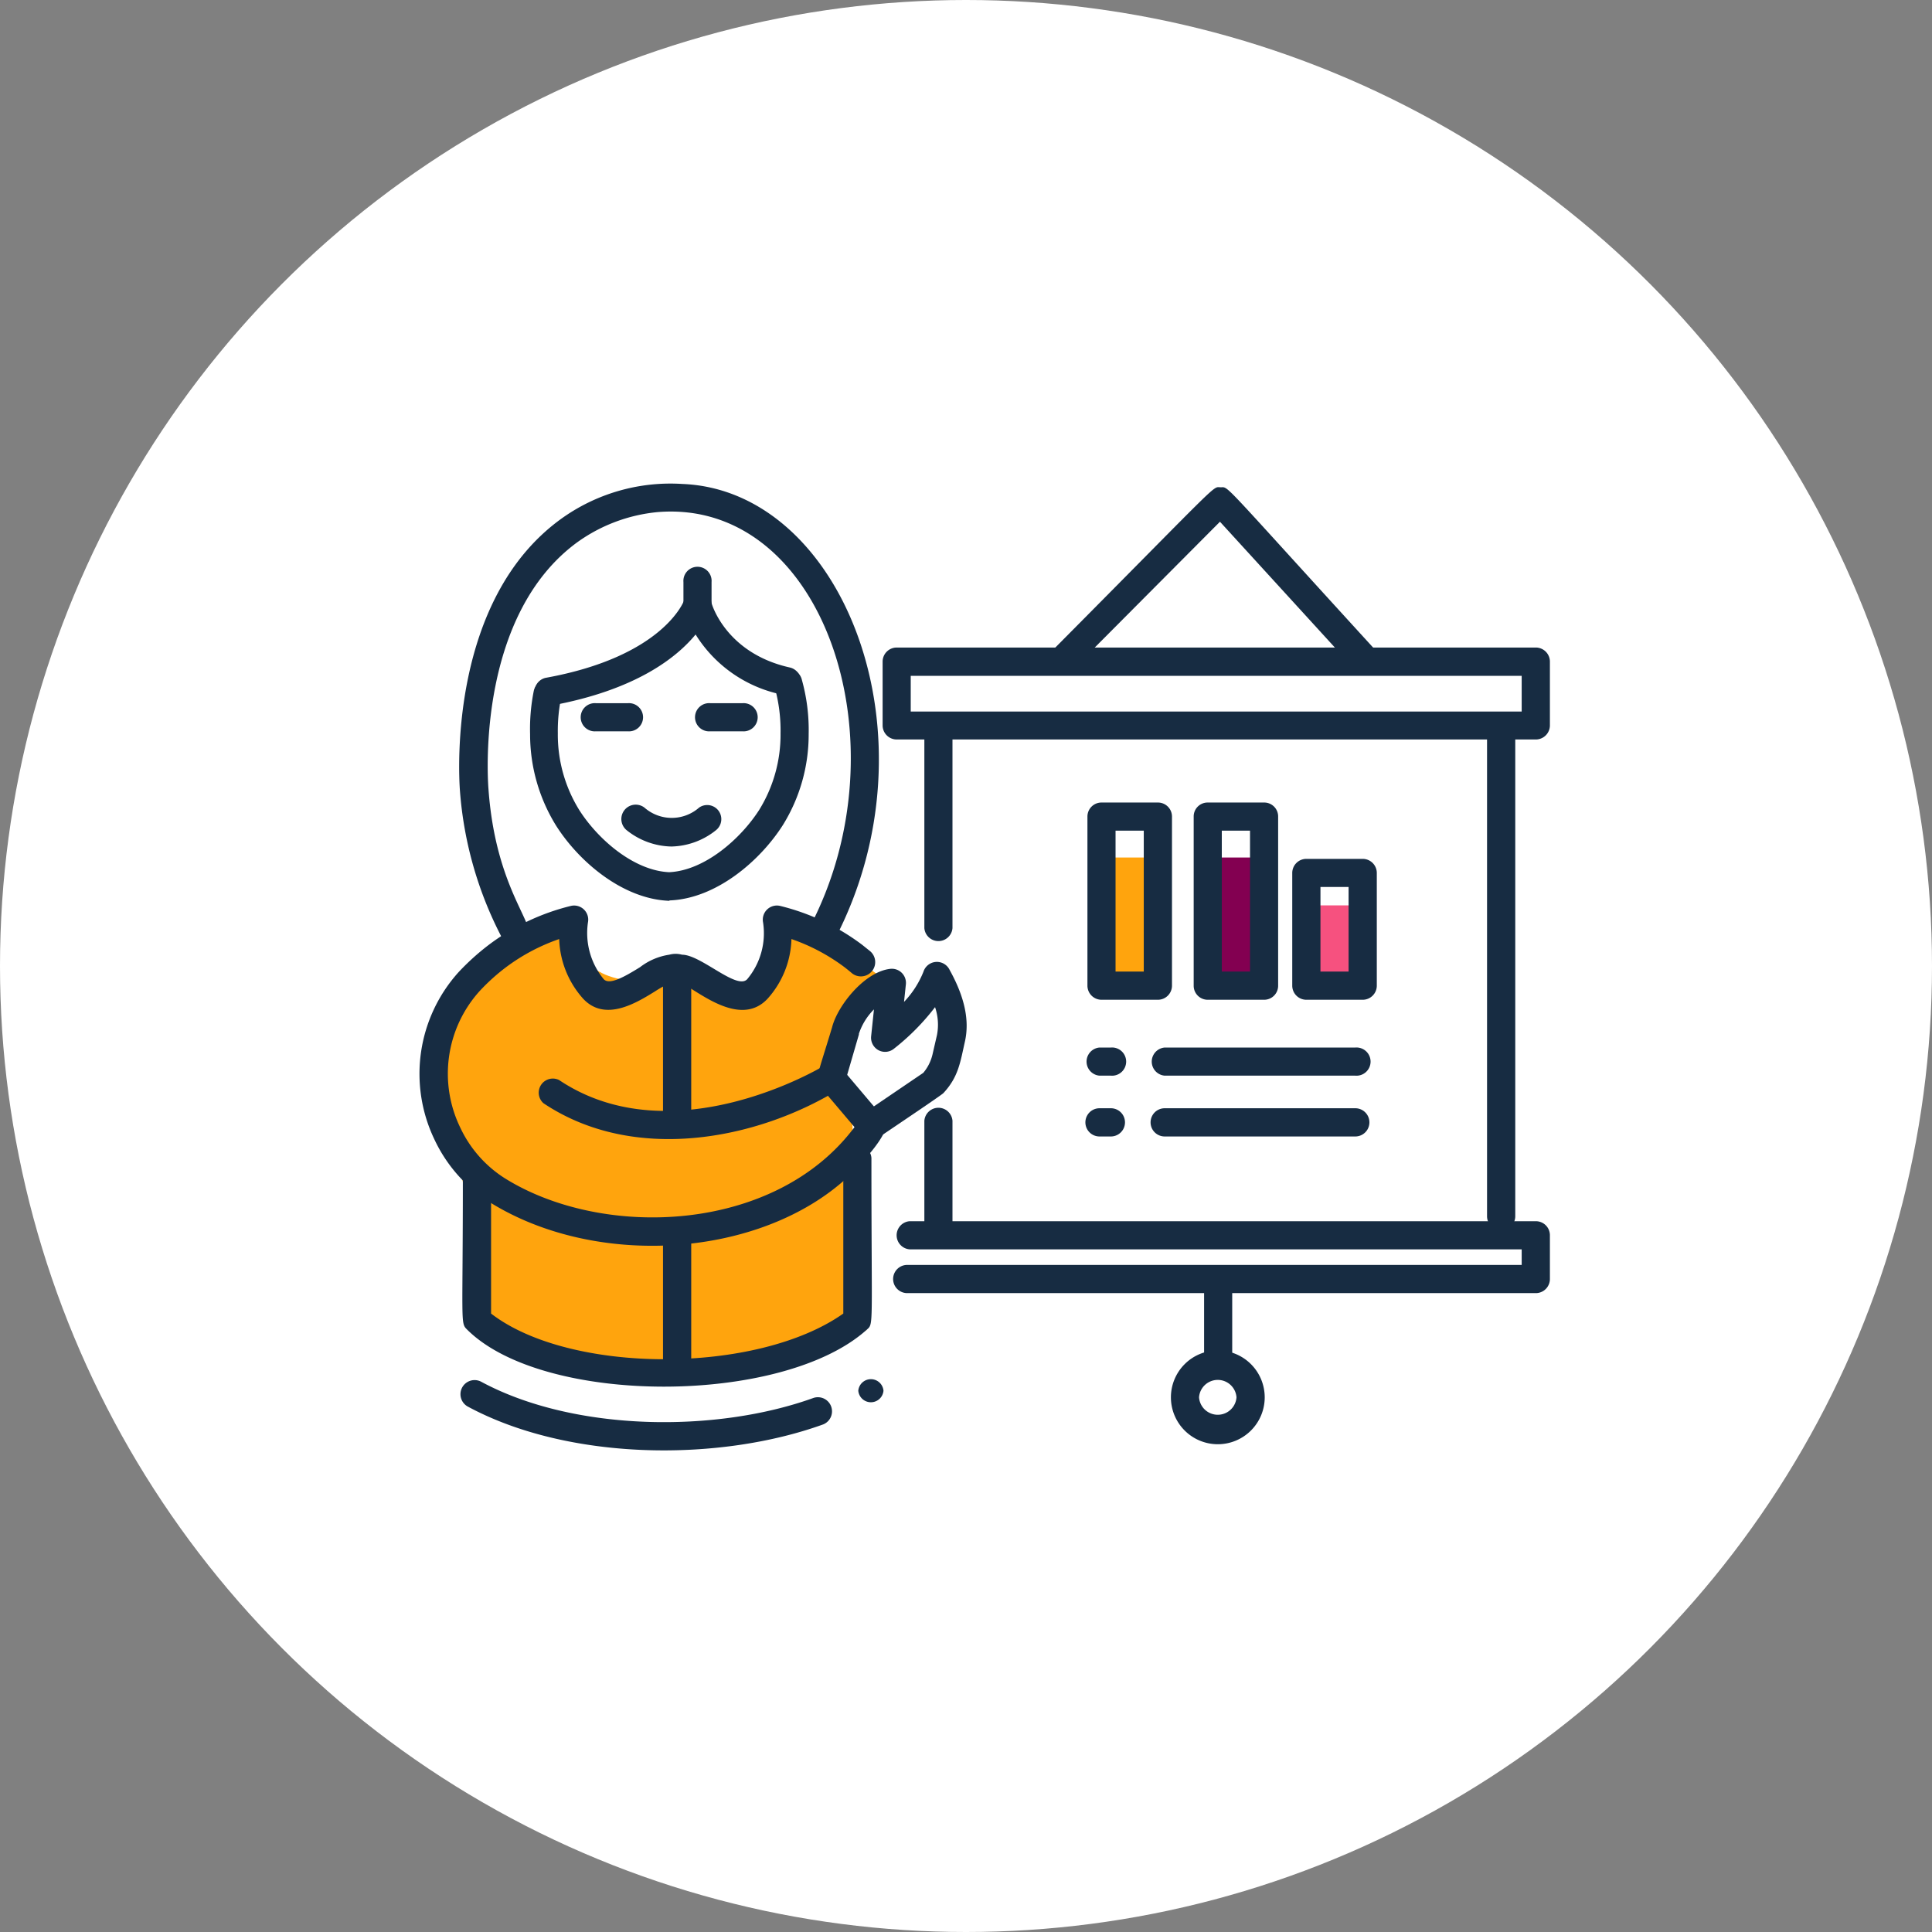
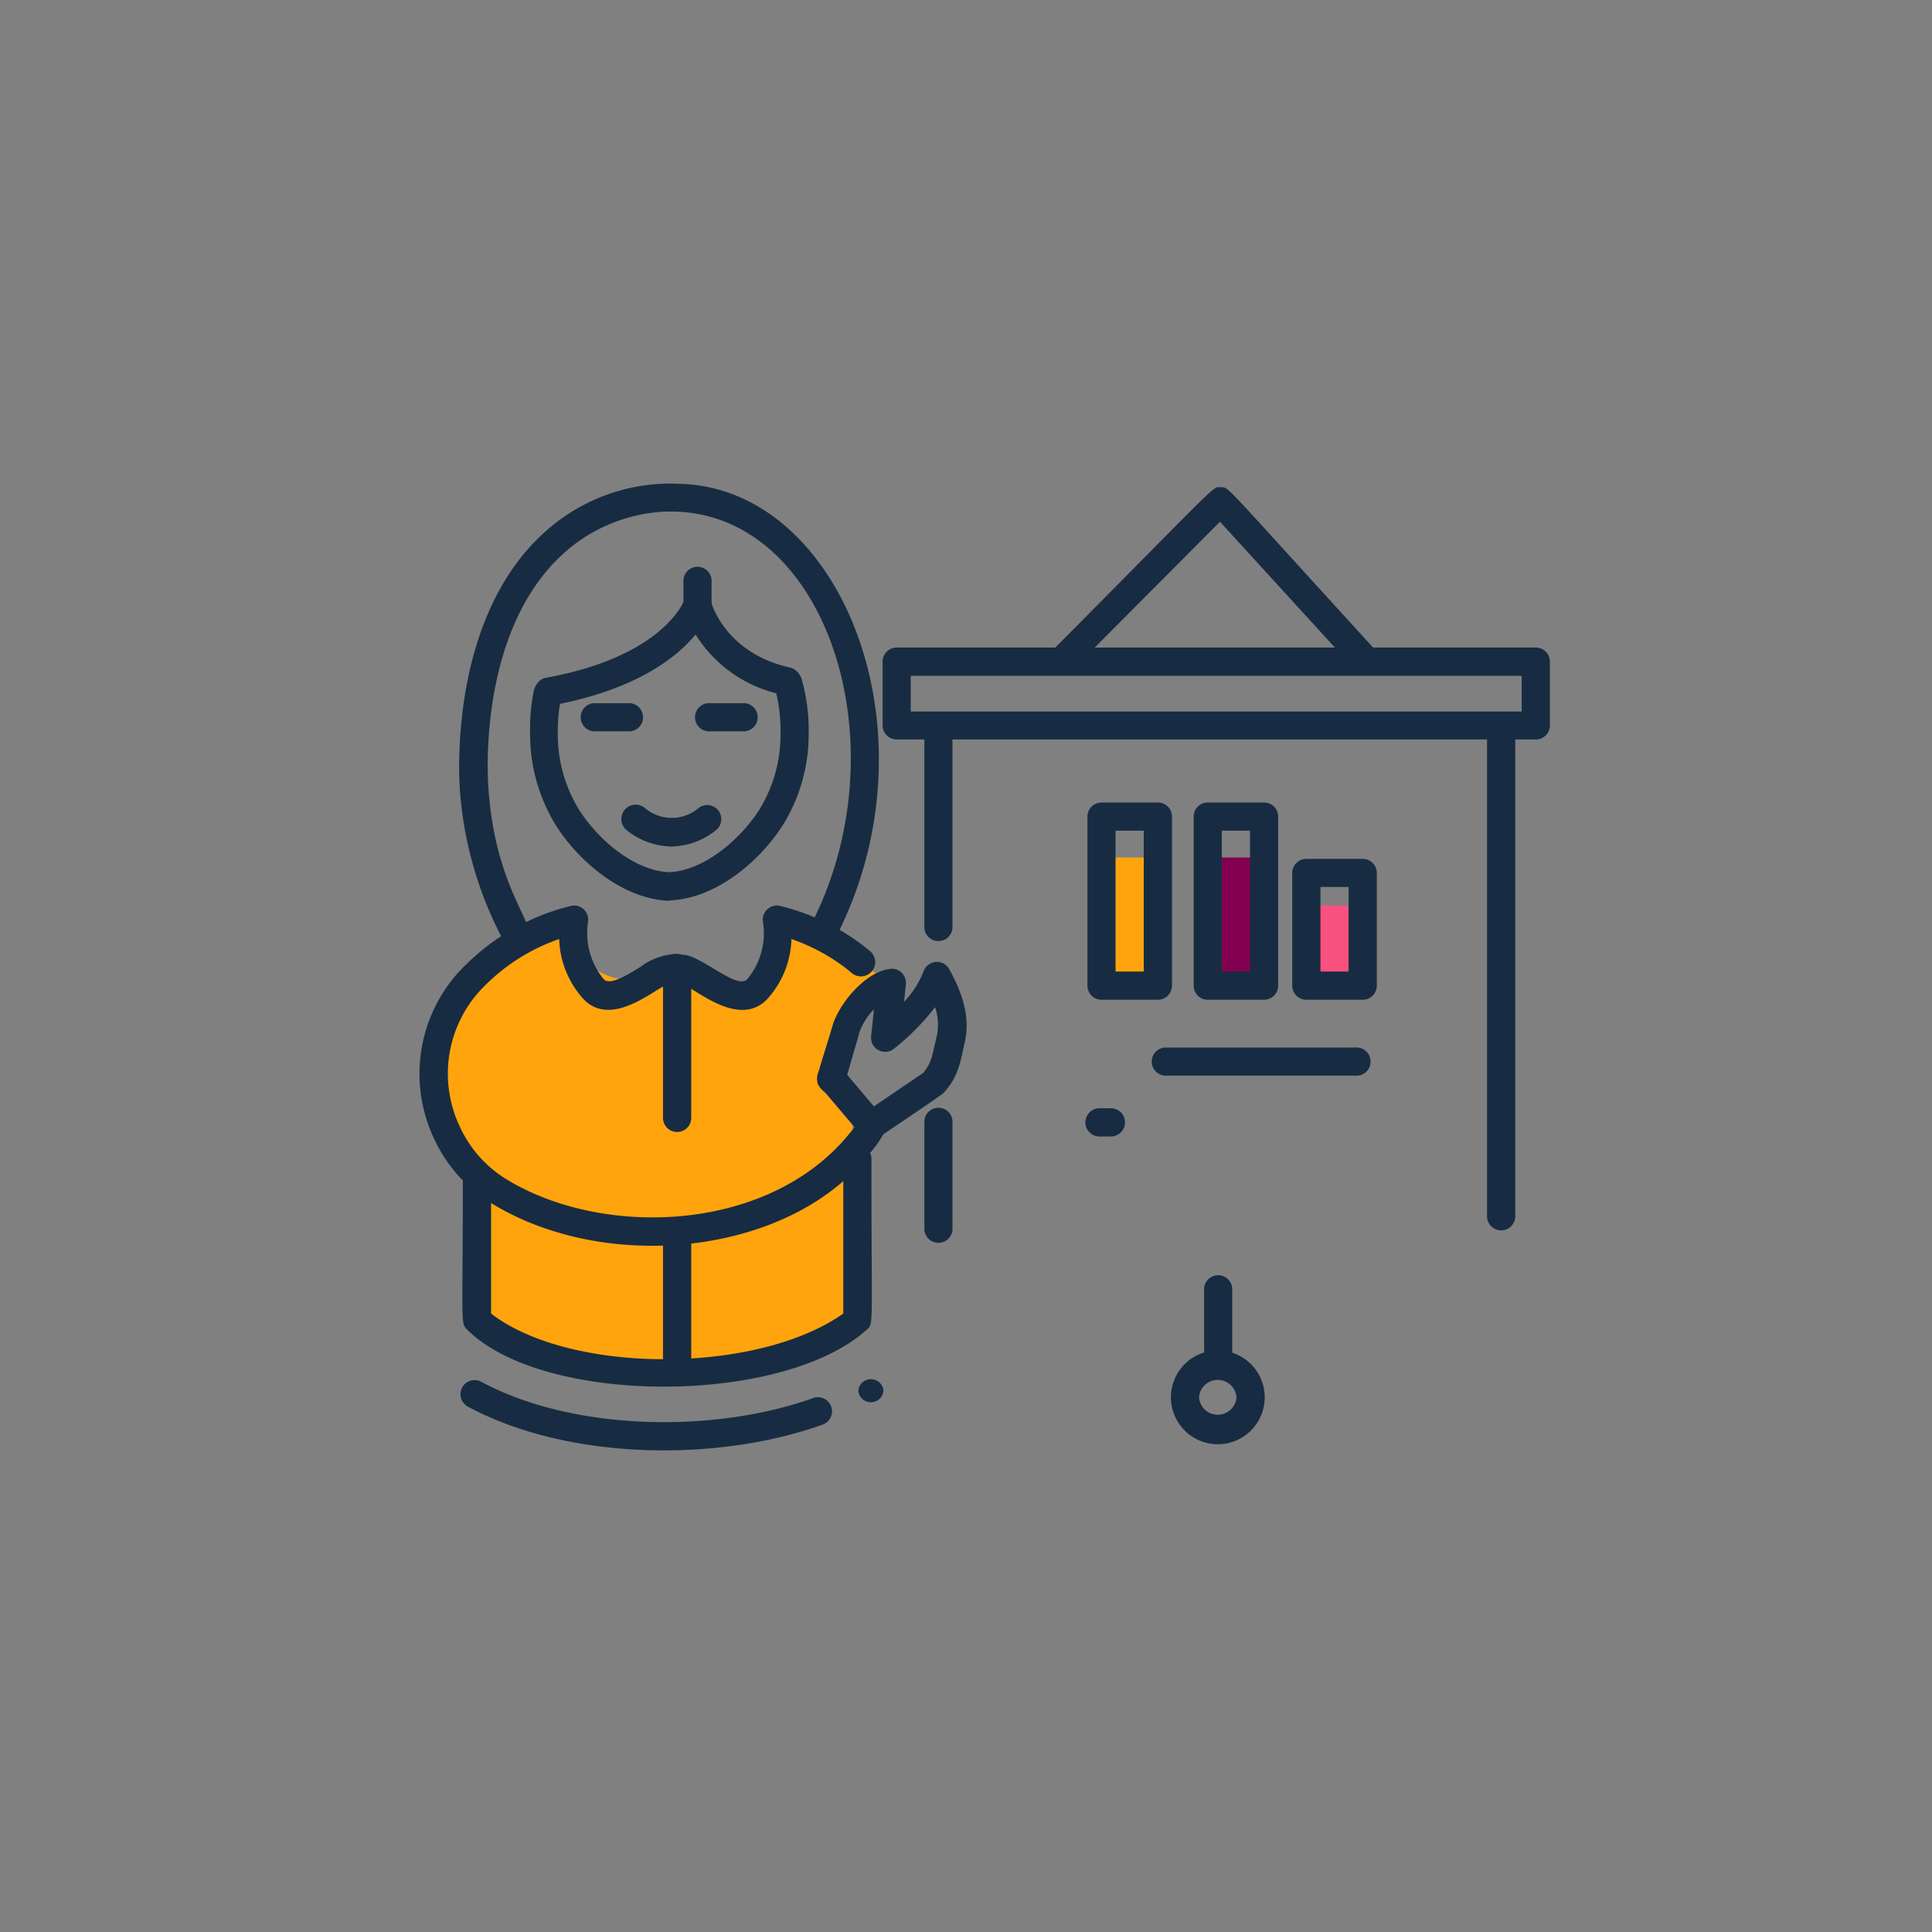
<svg xmlns="http://www.w3.org/2000/svg" id="Calque_1" data-name="Calque 1" viewBox="0 0 198.56 198.56">
  <rect x="0" y="0" width="198.56" height="198.56" fill="#808080" stroke="none" />
  <defs>
    <style>.cls-1{fill:#fff;}.cls-2{fill:#ffa40d;}.cls-3{fill:#830051;}.cls-4{fill:#f6517f;}.cls-5{fill:#172c42;}</style>
  </defs>
-   <circle class="cls-1" cx="99.28" cy="99.28" r="99.28" />
  <rect class="cls-2" x="113.62" y="88.13" width="5.31" height="13.78" />
  <rect class="cls-3" x="124.43" y="88.13" width="5.31" height="13.78" />
  <rect class="cls-4" x="134.46" y="93.05" width="5.31" height="8.86" />
  <path class="cls-2" d="M89.06,136.7l-1.66-24c-3.13-.89,0-10.94,2-10.06h0L91.63,101c-5.22-2.72-2.77-4.74-8.49-4.36,0,0-2-2-2-2s-4.32,7-4.34,7c-3.42,2.56-3.26-1.36-7.64-.93-9.18.91-8.64-2.54-12.06-5.14-7.88,1.72-11.83,5.92-11.83,13.52L50.45,137,66,141.85Z" />
  <path class="cls-5" d="M157.84,76H92.16a1.45,1.45,0,0,1-1.45-1.45V68a1.45,1.45,0,0,1,1.45-1.45h65.68A1.45,1.45,0,0,1,159.29,68v6.55A1.45,1.45,0,0,1,157.84,76ZM93.6,73.13h62.79V69.46H93.6Z" />
-   <path class="cls-5" d="M157.84,132.9H93.24a1.45,1.45,0,0,1,0-2.9h63.15v-1.6H93.48a1.45,1.45,0,0,1,0-2.89h64.36a1.44,1.44,0,0,1,1.45,1.44v4.5A1.45,1.45,0,0,1,157.84,132.9Z" />
  <path class="cls-5" d="M95,95.39V75.32a1.45,1.45,0,0,1,2.89,0V95.39A1.45,1.45,0,0,1,95,95.39Z" />
  <path class="cls-5" d="M95,126.4V115.18a1.45,1.45,0,0,1,2.89,0V126.4A1.45,1.45,0,0,1,95,126.4Z" />
  <path class="cls-5" d="M152.83,125V75.32a1.45,1.45,0,0,1,2.9,0V125A1.45,1.45,0,0,1,152.83,125Z" />
  <path class="cls-5" d="M139.08,68.62l-13.7-15-14.93,15a1.45,1.45,0,0,1-2.06-2c17.41-17.53,16.17-16.55,17.06-16.54s-.19-.88,15.77,16.58a1.45,1.45,0,1,1-2.14,2Z" />
  <path class="cls-5" d="M123.75,140.24v-7.85a1.45,1.45,0,0,1,2.89,0v7.85A1.45,1.45,0,0,1,123.75,140.24Z" />
-   <path class="cls-5" d="M114.2,110.55H113a1.45,1.45,0,0,1,0-2.89h1.17a1.45,1.45,0,1,1,0,2.89Z" />
  <path class="cls-5" d="M139.29,110.55H119.7a1.45,1.45,0,0,1,0-2.89h19.59a1.45,1.45,0,1,1,0,2.89Z" />
  <path class="cls-5" d="M114.2,116.8H113a1.45,1.45,0,0,1,0-2.9h1.17a1.45,1.45,0,1,1,0,2.9Z" />
-   <path class="cls-5" d="M139.29,116.8H119.7a1.45,1.45,0,0,1,0-2.9h19.59a1.45,1.45,0,0,1,0,2.9Z" />
  <path class="cls-5" d="M140.05,102.75h-5.79a1.45,1.45,0,0,1-1.45-1.45V89.72a1.45,1.45,0,0,1,1.45-1.45h5.79a1.45,1.45,0,0,1,1.45,1.45V101.3A1.45,1.45,0,0,1,140.05,102.75Zm-4.34-2.9h2.89V91.16h-2.89Z" />
  <path class="cls-5" d="M129.92,102.75h-5.8a1.44,1.44,0,0,1-1.44-1.45V83.92a1.43,1.43,0,0,1,1.44-1.44h5.8a1.43,1.43,0,0,1,1.44,1.44V101.3A1.44,1.44,0,0,1,129.92,102.75Zm-4.35-2.9h2.9V85.37h-2.9Z" />
  <path class="cls-5" d="M119,102.75h-5.79a1.45,1.45,0,0,1-1.45-1.45V83.92a1.44,1.44,0,0,1,1.45-1.44H119a1.44,1.44,0,0,1,1.45,1.44V101.3A1.45,1.45,0,0,1,119,102.75Zm-4.35-2.9h2.9V85.37h-2.9Z" />
  <path class="cls-5" d="M64.52,75.16H61.25a1.45,1.45,0,1,1,0-2.89h3.27a1.45,1.45,0,1,1,0,2.89Z" />
  <path class="cls-5" d="M76.3,75.16H73a1.45,1.45,0,1,1,0-2.89H76.3a1.45,1.45,0,1,1,0,2.89Z" />
  <path class="cls-5" d="M69,87a7.56,7.56,0,0,1-4.56-1.65A1.45,1.45,0,1,1,66.23,83a4.26,4.26,0,0,0,5.62,0,1.45,1.45,0,0,1,1.75,2.31A7.56,7.56,0,0,1,69,87Z" />
  <path class="cls-5" d="M84.54,97.39a1.44,1.44,0,0,1-.67-.16,1.46,1.46,0,0,1-.62-2c9.85-18.85,1.41-44-15.66-42.6a16.88,16.88,0,0,0-8.26,3.1c-10.12,7.4-9.27,23.52-9.13,25.33.84,11.79,6.17,14.72,3.49,16.12a1.44,1.44,0,0,1-2-.61,38.77,38.77,0,0,1-4.42-15.3c-.15-2-1.07-19.56,10.31-27.88a19.22,19.22,0,0,1,12.57-3.65c16.6.67,26.47,26.09,15.63,46.83A1.44,1.44,0,0,1,84.54,97.39Z" />
  <path class="cls-5" d="M68.77,92.58h0c-4.75-.18-9.27-4-11.64-7.76a17.79,17.79,0,0,1-2.65-9.36A19.9,19.9,0,0,1,54.86,71a1.45,1.45,0,0,1,1.72-1.11,1.43,1.43,0,0,1,1.11,1.71,17.09,17.09,0,0,0-.36,3.77,14.71,14.71,0,0,0,2.19,7.86c1.9,3,5.59,6.24,9.25,6.41,3.66-.17,7.36-3.44,9.26-6.41a14.71,14.71,0,0,0,2.19-7.86,16.65,16.65,0,0,0-.59-4.7,1.45,1.45,0,1,1,2.79-.77,19.13,19.13,0,0,1,.69,5.52,17.65,17.65,0,0,1-2.64,9.36c-2.37,3.73-6.89,7.58-11.64,7.76Z" />
-   <path class="cls-5" d="M55.85,113.38A1.45,1.45,0,0,1,57.46,111c11.73,7.86,27-1.34,27.17-1.43A1.45,1.45,0,1,1,86.15,112C77.75,117.14,65.14,119.6,55.85,113.38Z" />
  <path class="cls-5" d="M89,114.26l5.89-4a4.55,4.55,0,0,0,.95-1.9l.46-2a5.59,5.59,0,0,0-.2-2.85,23.8,23.8,0,0,1-4.25,4.29,1.44,1.44,0,0,1-1.59.12,1.46,1.46,0,0,1-.73-1.42l.29-2.76a6.39,6.39,0,0,0-1.55,2.51.19.19,0,0,1,0,.08L87,110.7c.41,1.4-1.37,2.73-2.69,1.11-.64-.79-.35-1.06,1.21-6.24.55-2.19,3.33-5.72,6-6a1.45,1.45,0,0,1,1.58,1.6l-.19,1.8a9.68,9.68,0,0,0,2-3.11,1.45,1.45,0,0,1,2.65-.25l.09.17c1.51,2.75,2,5.13,1.52,7.26s-.66,3.63-2.21,5.3c-.18.21-6.06,4.15-6.28,4.31A1.45,1.45,0,0,1,89,114.26Z" />
  <path class="cls-5" d="M50.32,123.55a15.33,15.33,0,0,1-5.68-6.46,15.59,15.59,0,0,1,2.52-17.21,25,25,0,0,1,3.07-2.77,23.17,23.17,0,0,1,8.42-4,1.45,1.45,0,0,1,1.78,1.67,7.48,7.48,0,0,0,1.62,5.86c.59.62,2.1-.23,3.73-1.24a6.47,6.47,0,0,1,3-1.28,2.47,2.47,0,0,1,1.32,0c1.94,0,5.62,3.66,6.69,2.52a7.35,7.35,0,0,0,1.63-5.86,1.45,1.45,0,0,1,1.78-1.67,23.17,23.17,0,0,1,8.42,4l.81.65A1.45,1.45,0,0,1,87.53,100c-.23-.2-.46-.38-.7-.57a19.9,19.9,0,0,0-5.49-2.92,9.56,9.56,0,0,1-2.46,6.14c-2.9,3.09-7.35-1-8.84-1.58a1.67,1.67,0,0,1-.63,0,1.67,1.67,0,0,1-.63,0,12.08,12.08,0,0,0-1.48.83c-1.91,1.18-5.11,3.15-7.36.75a9.63,9.63,0,0,1-2.47-6.14A20,20,0,0,0,52,99.41a20.79,20.79,0,0,0-2.71,2.45,12.67,12.67,0,0,0-2,14,12.37,12.37,0,0,0,4.6,5.24c10.11,6.31,27.79,5.64,35.93-5.26l-3.49-4.12a1.45,1.45,0,0,1,2.21-1.88l3.9,4.61a1.43,1.43,0,0,1,.62.89c.36,1.58-3.87,5.53-4,5.7C78.11,129.25,61.33,130.42,50.32,123.55ZM70,101Zm-1.1,0Z" />
  <path class="cls-5" d="M56.36,72.53a1.45,1.45,0,0,1-.26-2.87c12.08-2.19,14.18-7.88,14.2-7.94a1.44,1.44,0,0,1,1.42-1,1.45,1.45,0,0,1,1.37,1.09c0,.21,1.49,5.32,8.08,6.79a1.44,1.44,0,0,1-.63,2.82,13.68,13.68,0,0,1-9.05-6.21c-1.95,2.37-6.15,5.72-14.87,7.31A1.18,1.18,0,0,1,56.36,72.53Z" />
  <path class="cls-5" d="M68.14,114.89v-14a1.45,1.45,0,0,1,2.9,0v14A1.45,1.45,0,0,1,68.14,114.89Z" />
  <path class="cls-5" d="M68.14,139.94V127a1.45,1.45,0,0,1,2.9,0v13A1.45,1.45,0,0,1,68.14,139.94Z" />
  <path class="cls-5" d="M48.06,144.55A1.45,1.45,0,0,1,49.44,142c9.52,5.14,24.11,5.3,34.17,1.67a1.45,1.45,0,0,1,1,2.72C73.91,150.26,58.44,150.16,48.06,144.55Z" />
  <path class="cls-5" d="M48,136.64c-.7-.69-.43-.53-.43-15.57a1.45,1.45,0,0,1,2.9,0V135c8.1,6.25,27.32,6.27,36.2,0V119a1.45,1.45,0,0,1,2.89,0c0,17.67.25,17-.48,17.66C80.45,144.44,55.87,144.49,48,136.64Z" />
  <path class="cls-5" d="M88.21,142.93a1.3,1.3,0,0,1,2.59,0A1.3,1.3,0,0,1,88.21,142.93Z" />
  <path class="cls-5" d="M70.24,62.16V59.82a1.45,1.45,0,1,1,2.89,0v2.34A1.45,1.45,0,0,1,70.24,62.16Z" />
  <path class="cls-5" d="M125.16,148.43a4.82,4.82,0,1,1,4.82-4.82A4.82,4.82,0,0,1,125.16,148.43Zm-1.93-4.82a1.93,1.93,0,0,0,3.85,0A1.93,1.93,0,0,0,123.23,143.61Z" />
</svg>